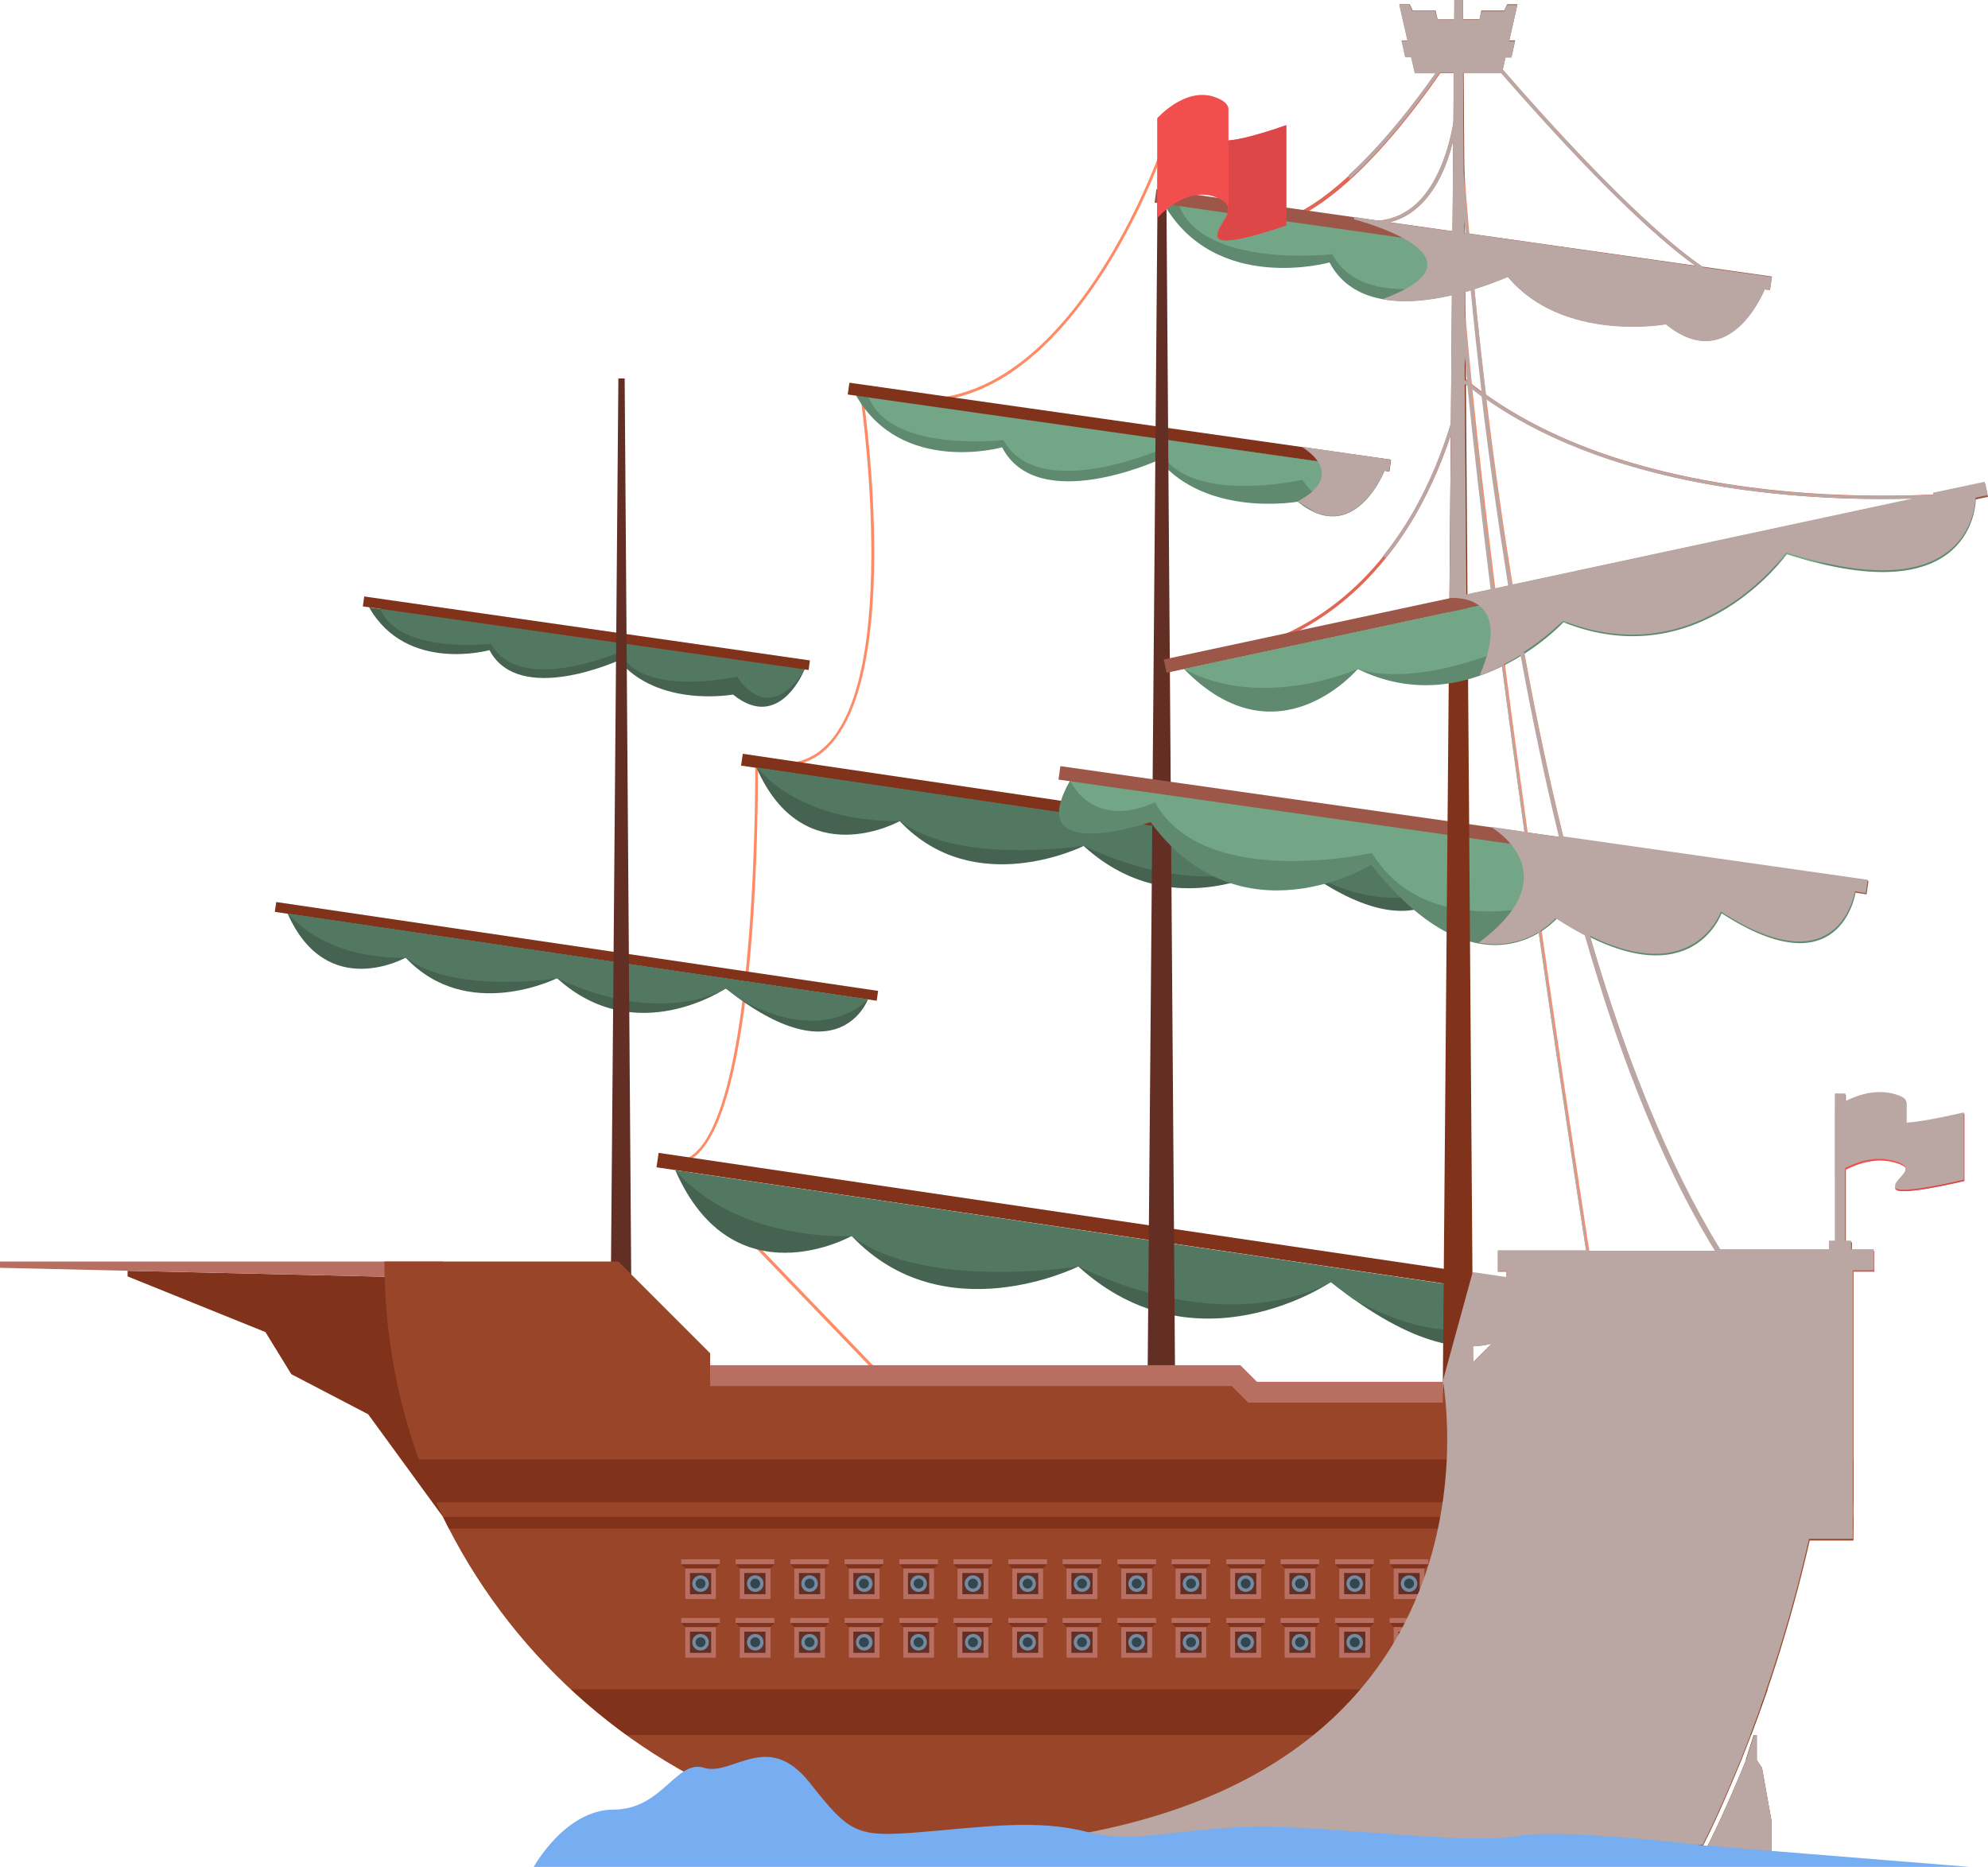
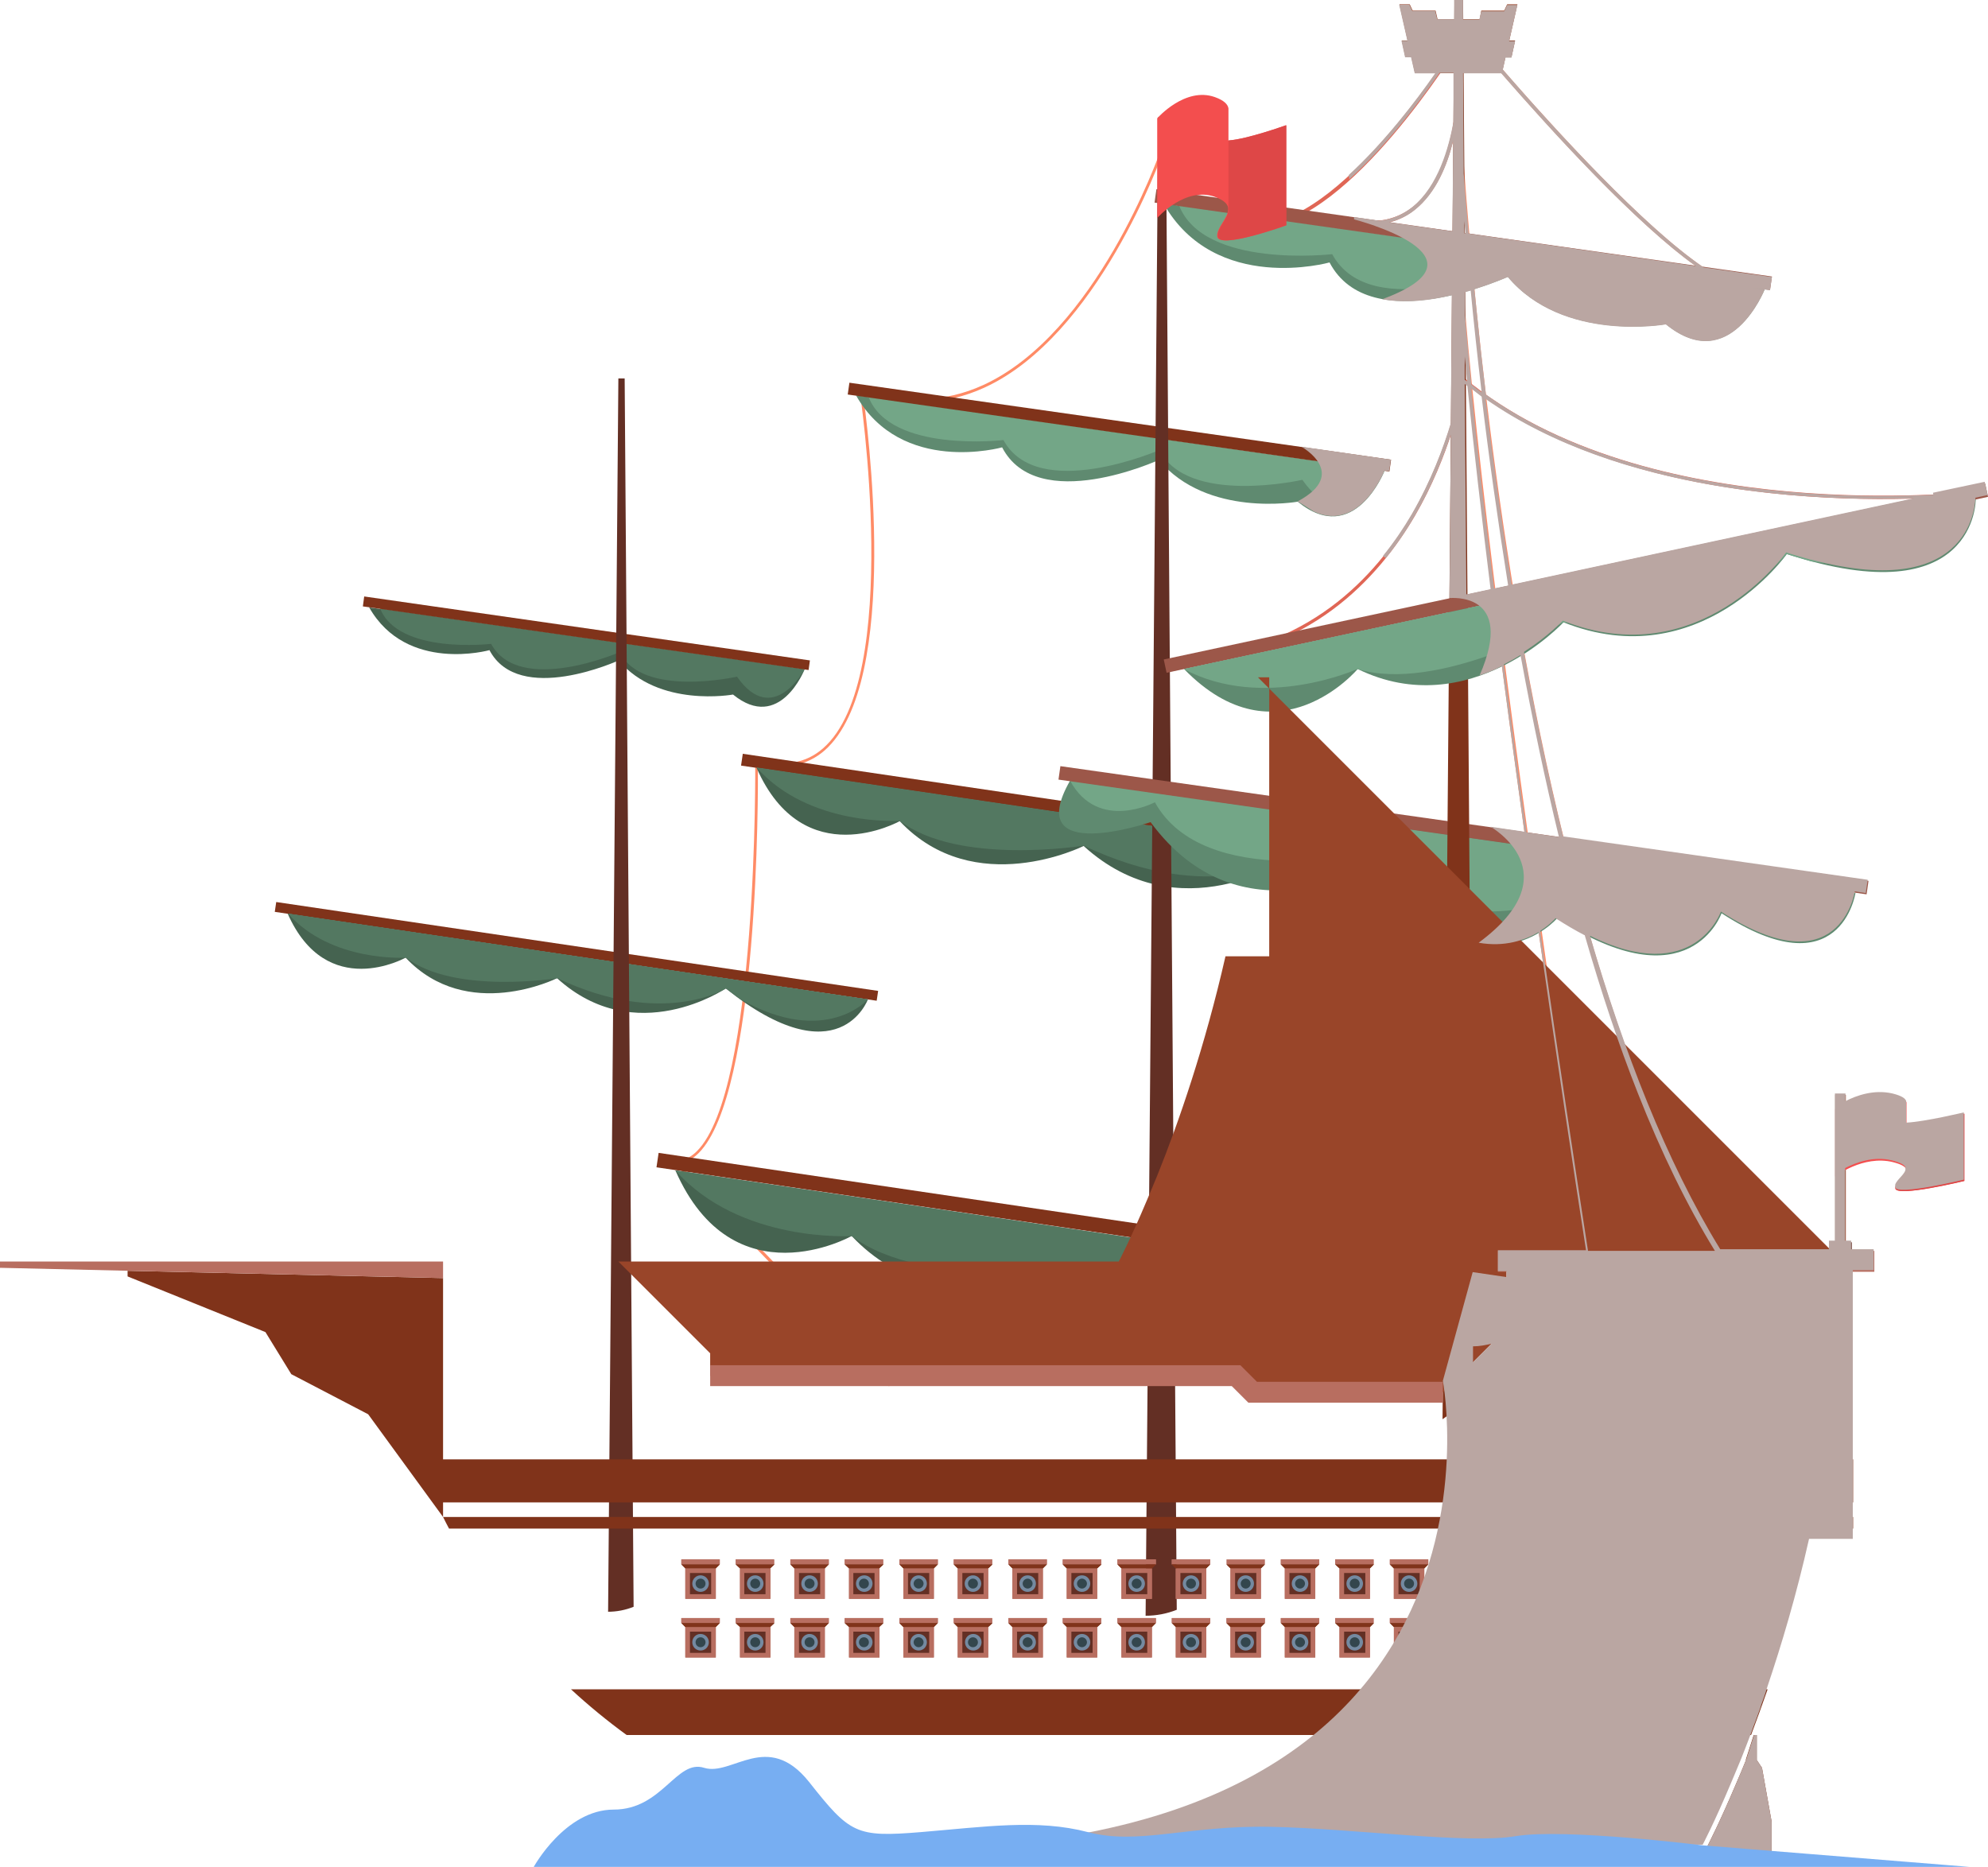
<svg xmlns="http://www.w3.org/2000/svg" viewBox="0 0 59.99 56.35">
  <defs>
    <style>.d{fill:#748aa1;}.e{isolation:isolate;}.f{fill:#77aef2;}.g{fill:#5f8a70;}.h{fill:#ff8b66;}.i{fill:#537861;}.j{fill:#632f24;}.k{fill:#456350;}.l{fill:#baa6a2;}.m{fill:#994529;}.n{fill:#f34e4e;}.o{fill:#80331a;}.p{fill:#de4747;}.q{fill:#e06655;}.r{fill:#b86e60;}.s{fill:#9c5749;}.t{mix-blend-mode:multiply;}.u{fill:#73a687;}.v{fill:#33464d;}</style>
  </defs>
  <g class="e">
    <g id="a" />
    <g id="b">
      <g id="c">
        <g>
          <g>
            <path class="h" d="M26.83,41.83l.06-.06-6.41-6.66c.21-.02,.42-.13,.6-.31,1.82-1.81,1.8-10.87,1.79-11.78,.8,.22,1.48,.09,2.01-.37,2.34-2.05,1.28-9.94,1.15-10.86,1.25,.48,2.49,.45,3.67-.09,3.44-1.57,5.36-7.02,5.38-7.07l-.08-.03c-.02,.05-1.92,5.46-5.33,7.02-1.18,.54-2.42,.56-3.67,.05l-.07-.03v.08c.02,.09,1.31,8.76-1.09,10.86-.52,.46-1.19,.57-1.99,.34l-.06-.02v.06c0,.1,.09,9.94-1.76,11.78-.2,.2-.41,.29-.64,.29h-.11l.07,.08,6.48,6.73Z" />
            <g>
              <path class="g" d="M41.78,14.21s-.91,2.32-2.62,.93c0,0-2.73,.49-4.19-1.26,0,0-3.66,1.68-4.73-.38,0,0-3.04,.85-4.41-1.57l15.96,2.28Z" />
              <path class="u" d="M41.78,14.21s-1.16,2.15-2.48,.27c0,0-3.47,.79-4.31-.9,0,0-3.68,1.6-4.71-.3,0,0-3.41,.4-4.07-1.3l15.56,2.23Z" />
              <rect class="o" x="33.59" y="4.63" width=".36" height="16.51" transform="translate(16.27 44.51) rotate(-81.91)" />
            </g>
            <g>
              <rect class="o" x="33.24" y="13.4" width=".36" height="22.31" transform="translate(4.25 54.03) rotate(-81.6)" />
              <path class="k" d="M44.1,26.31s-1.05,2.9-5.21-.4c0,0-3.3,2.25-6.19-.38,0,0-3.29,1.65-5.55-.75,0,0-2.9,1.63-4.32-1.61l21.27,3.14Z" />
              <path class="i" d="M44.1,26.31s-1.54,1.76-4.67,0l-.54-.41s-2.33,1.46-6.19-.38c0,0-3.79,.61-5.55-.75,0,0-2.74,.18-4.32-1.61l21.27,3.14Z" />
            </g>
            <g>
              <rect class="o" x="33.2" y="23.28" width=".44" height="27.47" transform="translate(-8.07 64.67) rotate(-81.6)" />
              <path class="k" d="M46.57,39.18s-1.3,3.57-6.41-.49c0,0-4.06,2.77-7.62-.47,0,0-4.05,2.03-6.84-.92,0,0-3.57,2.01-5.32-1.98l26.19,3.87Z" />
              <path class="i" d="M46.57,39.18s-1.9,2.17-5.75,.01l-.66-.5s-2.87,1.79-7.62-.47c0,0-4.66,.74-6.84-.92,0,0-3.37,.22-5.32-1.98l26.19,3.87Z" />
            </g>
            <path class="j" d="M34.57,48.76l.38-45.22h.23l.33,45.04c-.3,.12-.62,.18-.94,.18Z" />
            <g>
              <g>
                <path class="k" d="M24.28,20.2s-.75,1.91-2.16,.76c0,0-2.24,.41-3.45-1.03,0,0-3.01,1.38-3.9-.31,0,0-2.5,.7-3.63-1.29l13.13,1.88Z" />
                <path class="i" d="M24.28,20.2s-.96,1.77-2.04,.22c0,0-2.86,.65-3.54-.74,0,0-3.03,1.32-3.88-.25,0,0-2.8,.33-3.35-1.07l12.81,1.83Z" />
                <polygon class="o" points="24.4 20.22 24.44 19.93 10.99 18 10.95 18.3 24.4 20.22" />
              </g>
              <g>
                <rect class="o" x="17.26" y="19.53" width=".3" height="18.36" transform="translate(-13.55 41.74) rotate(-81.6)" />
                <path class="k" d="M26.19,30.16s-.87,2.39-4.29-.33c0,0-2.72,1.85-5.09-.31,0,0-2.71,1.36-4.57-.62,0,0-2.38,1.34-3.56-1.33l17.51,2.59Z" />
                <path class="i" d="M26.19,30.16s-1.27,1.45-3.84,0l-.44-.33s-1.92,1.2-5.09-.31c0,0-3.12,.5-4.57-.62,0,0-2.25,.15-3.56-1.33l17.51,2.59Z" />
              </g>
              <path class="j" d="M18.35,48.64l.31-37.22h.19l.27,37.07c-.25,.1-.51,.15-.78,.15Z" />
            </g>
            <g>
              <path class="h" d="M55.62,42.03l.06-.08c-5.28-3.57-8.16-13.98-9.65-22.09-1.61-8.79-1.98-16.84-1.98-16.92h-.1c0,.08,.37,8.14,1.98,16.93,.95,5.17,2.13,9.58,3.53,13.11,1.74,4.42,3.82,7.46,6.16,9.05Z" />
              <path class="h" d="M48.52,41.99l.1-.02c-.05-.29-4.62-28.87-4.6-36.28h-.1c-.02,7.42,4.56,36,4.6,36.29Z" />
              <path class="h" d="M52.7,8.73h.04c.2-.01,.35-.1,.45-.25l-.09-.06c-.08,.13-.21,.2-.37,.21h-.04c-2.01,0-8.6-8-8.66-8.08l-.08,.06c.27,.33,6.69,8.12,8.74,8.12Z" />
              <path class="q" d="M37.96,6.85c.06,0,.13,0,.19,0,2.62-.24,5.76-5.3,5.89-5.52l-.09-.05c-.03,.05-3.25,5.23-5.82,5.47-.59,.06-1.1-.16-1.53-.63l-.08,.07c.41,.45,.88,.67,1.43,.67Z" />
              <path class="q" d="M41.37,6.78c.5,0,.95-.15,1.33-.46,1.25-1,1.34-3.28,1.35-3.38h-.1s-.09,2.33-1.31,3.3c-.48,.38-1.07,.51-1.76,.38l-.02,.1c.18,.03,.35,.05,.52,.05Z" />
              <path class="q" d="M35.73,19.96c3.76-.19,5.86-2.5,6.97-4.4,1.05-1.81,1.42-3.61,1.5-4.02,5.53,4.52,15.33,3.4,15.43,3.39v-.1c-.11,.01-9.95,1.13-15.44-3.42l-.07-.06v.09s-.33,2.04-1.51,4.08c-1.09,1.88-3.17,4.15-6.88,4.34v.1Z" />
              <g>
                <path class="g" d="M53.25,8.73s-1.04,2.63-2.98,1.05c0,0-3.1,.56-4.77-1.43,0,0-4.15,1.91-5.38-.43,0,0-3.45,.97-5.01-1.78l18.13,2.59Z" />
                <path class="u" d="M53.25,8.73s-1.32,2.44-2.81,.3c0,0-3.94,.9-4.89-1.02,0,0-4.18,1.82-5.35-.34,0,0-3.87,.45-4.62-1.47l17.68,2.53Z" />
                <rect class="s" x="43.95" y="-2.15" width=".41" height="18.76" transform="translate(30.79 49.93) rotate(-81.92)" />
              </g>
              <g>
                <path class="g" d="M55.99,26.95s-.44,2.95-4.04,.61c0,0-.96,2.76-4.96,.15,0,0-2.24,2.64-5.61-1.61,0,0-3.94,2.41-6.66-1.29,0,0-3.9,1.33-2.43-1.25,.08-.15,23.7,3.39,23.7,3.39Z" />
                <path class="u" d="M55.99,26.95s-2.07,1.54-3.96,0c0,0-1.84,2.58-4.36,.05,0,0-4.44,1.75-6.27-1.26,0,0-5.07,1.15-6.55-1.53,0,0-1.71,.91-2.56-.65l23.7,3.39Z" />
                <rect class="s" x="43.95" y="12.74" width=".41" height="24.63" transform="translate(13.15 65.25) rotate(-81.92)" />
              </g>
              <polygon class="o" points="43.53 42.83 43.89 0 44.15 0 44.46 42.17 43.53 42.83" />
              <g>
                <rect class="s" x="34.88" y="17.24" width="25.35" height=".41" transform="translate(-2.6 10.35) rotate(-12.09)" />
                <path class="g" d="M59.62,15.07s.03,3.51-5.7,1.65c0,0-2.62,3.7-6.74,2.06,0,0-2.84,3.06-6.21,1.41,0,0-2.43,2.89-5.24,0l23.89-5.12Z" />
                <path class="u" d="M59.62,15.07s-.94,2.49-4.97,1.87l-.74-.22s-1.9,2.48-6.74,2.06c0,0-3.79,2.15-6.21,1.41,0,0-2.84,1.28-5.24,0l23.89-5.12Z" />
              </g>
              <g>
                <polygon class="m" points="42.54 .13 42.63 .32 43.32 .32 43.38 .58 43.99 .58 44.03 .58 44.65 .58 44.7 .32 45.39 .32 45.48 .13 45.79 .13 45.32 2.21 44.03 2.21 43.99 2.21 42.7 2.21 42.23 .13 42.54 .13" />
                <polygon class="o" points="45.61 1.72 42.41 1.72 42.3 1.22 45.72 1.22 45.61 1.72" />
              </g>
            </g>
            <g>
              <path class="n" d="M37.07,4.23c0-.53,0-.96,0-.96h0c-.02-.12-.13-.24-.41-.34-.9-.32-1.74,.64-1.74,.64v3.01s.84-.96,1.74-.64c.27,.1,.38,.21,.4,.33v.05h0c0,.26-.36,.56-.33,.82,.05,.39,2.07-.34,2.07-.34V3.78s-1.16,.42-1.74,.46Z" />
              <path class="p" d="M38.81,3.78s-1.16,.42-1.74,.46v2.03h0v.05c.01,.27-.36,.57-.32,.82,.05,.39,2.07-.34,2.07-.34V3.78Z" />
            </g>
            <g>
              <rect class="m" x="55.38" y="33.04" width=".32" height="4.65" />
              <g>
                <path class="n" d="M57.53,33.92c0-.36,0-.64,0-.65h0c-.02-.08-.13-.16-.41-.23-.9-.22-1.74,.43-1.74,.43v2.03s.84-.65,1.74-.43c.27,.07,.38,.14,.4,.22v.03h0c0,.18-.36,.38-.33,.55,.05,.26,2.07-.23,2.07-.23v-2.03s-1.16,.28-1.74,.31Z" />
                <path class="p" d="M59.27,33.61s-1.16,.28-1.74,.31v1.36h0v.03c.01,.18-.36,.38-.32,.56,.05,.26,2.07-.23,2.07-.23v-2.03Z" />
              </g>
              <rect class="j" x="55.2" y="37.49" width=".68" height=".26" />
            </g>
            <g>
              <path class="o" d="M52.69,53.11c-.11,.27-.21,.51-.31,.74-.5,1.18-.85,1.85-.85,1.85v.23h1.93v-.96l-.29-1.62-.16-.24v-.75h-.09l-.24,.75Z" />
              <polygon class="o" points="13.37 45.78 11.11 42.68 8.79 41.47 8.01 40.2 3.85 38.52 3.85 38.35 13.37 38.57 13.37 45.78" />
              <polygon class="r" points="13.37 38.57 0 38.26 0 38.07 13.37 38.07 13.37 38.57" />
-               <path class="m" d="M55.59,38.07h-10.13v2.03l-1.91,1.91h-5.75l-.49-.49h-15.88v-.68l-2.77-2.77h-7.06c0,9.74,7.89,17.63,17.63,17.63h22.16s.35-.66,.85-1.85c.1-.23,.2-.48,.31-.74,.65-1.61,1.44-3.9,2.06-6.62h1.32v-8.42h-.34Z" />
+               <path class="m" d="M55.59,38.07h-10.13v2.03l-1.91,1.91h-5.75l-.49-.49h-15.88v-.68l-2.77-2.77h-7.06h22.16s.35-.66,.85-1.85c.1-.23,.2-.48,.31-.74,.65-1.61,1.44-3.9,2.06-6.62h1.32v-8.42h-.34Z" />
              <path class="o" d="M13.17,45.34H55.92v-1.3H12.63c.16,.44,.34,.88,.53,1.3Z" />
              <path class="o" d="M55.92,45.78H13.37c.06,.12,.12,.24,.18,.35H55.92v-.35Z" />
              <path class="o" d="M53.34,50.98H17.23c.53,.49,1.09,.95,1.68,1.38H52.84c.16-.43,.33-.89,.5-1.38Z" />
              <polygon class="r" points="43.54 42.33 37.67 42.33 37.17 41.83 21.43 41.83 21.43 41.2 37.43 41.2 37.93 41.7 43.54 41.7 43.54 42.33" />
              <rect class="r" x="45.2" y="37.75" width="11.36" height=".63" />
              <g>
                <g>
                  <rect class="j" x="46.79" y="41.8" width=".71" height="1.08" />
                  <rect class="j" x="47.81" y="41.8" width=".71" height="1.08" />
                  <rect class="j" x="48.83" y="41.8" width=".71" height="1.08" />
                  <rect class="j" x="49.84" y="41.8" width=".71" height="1.08" />
                  <rect class="j" x="50.86" y="41.8" width=".71" height="1.08" />
                  <rect class="j" x="51.87" y="41.8" width=".71" height="1.08" />
                  <rect class="j" x="52.89" y="41.8" width=".71" height="1.08" />
                  <rect class="j" x="53.9" y="41.8" width=".71" height="1.08" />
                </g>
                <g>
                  <rect class="j" x="46.79" y="40.45" width=".71" height="1.08" />
                  <rect class="j" x="47.81" y="40.45" width=".71" height="1.08" />
                  <rect class="j" x="48.83" y="40.45" width=".71" height="1.08" />
                  <rect class="j" x="49.84" y="40.45" width=".71" height="1.08" />
                  <rect class="j" x="50.86" y="40.45" width=".71" height="1.08" />
                  <rect class="j" x="51.87" y="40.45" width=".71" height="1.08" />
                  <rect class="j" x="52.89" y="40.45" width=".71" height="1.08" />
                  <rect class="j" x="53.9" y="40.45" width=".71" height="1.08" />
                </g>
                <g>
                  <rect class="j" x="46.79" y="39.1" width=".71" height="1.08" />
                  <rect class="j" x="47.81" y="39.1" width=".71" height="1.08" />
                  <rect class="j" x="48.83" y="39.1" width=".71" height="1.08" />
                  <rect class="j" x="49.84" y="39.1" width=".71" height="1.08" />
                  <rect class="j" x="50.86" y="39.1" width=".71" height="1.08" />
                  <rect class="j" x="51.87" y="39.1" width=".71" height="1.08" />
                  <rect class="j" x="52.89" y="39.1" width=".71" height="1.08" />
                  <rect class="j" x="53.9" y="39.1" width=".71" height="1.08" />
                </g>
              </g>
              <g>
                <g>
                  <rect class="r" x="47" y="47.33" width=".92" height=".92" />
                  <rect class="j" x="47.13" y="47.47" width=".64" height=".64" />
                  <rect class="r" x="46.87" y="47.06" width="1.16" height=".15" />
                  <polygon class="o" points="46.87 47.21 47 47.33 47.91 47.33 48.04 47.21 46.87 47.21" />
                  <circle class="d" cx="47.46" cy="47.79" r=".25" />
                  <circle class="v" cx="47.46" cy="47.79" r=".15" />
                </g>
                <g>
                  <rect class="r" x="45.35" y="47.33" width=".92" height=".92" />
                  <rect class="j" x="45.49" y="47.47" width=".64" height=".64" />
                  <rect class="r" x="45.23" y="47.06" width="1.16" height=".15" />
                  <polygon class="o" points="45.23 47.21 45.35 47.33 46.27 47.33 46.39 47.21 45.23 47.21" />
                  <path class="d" d="M46.06,47.79c0,.14-.11,.25-.25,.25s-.25-.11-.25-.25,.11-.25,.25-.25,.25,.11,.25,.25Z" />
                  <path class="v" d="M45.96,47.79c0,.08-.07,.15-.15,.15s-.15-.07-.15-.15,.07-.15,.15-.15,.15,.07,.15,.15Z" />
                </g>
                <g>
                  <rect class="r" x="43.71" y="47.33" width=".92" height=".92" />
                  <rect class="j" x="43.84" y="47.47" width=".64" height=".64" />
                  <rect class="r" x="43.58" y="47.06" width="1.16" height=".15" />
                  <polygon class="o" points="43.58 47.21 43.71 47.33 44.63 47.33 44.75 47.21 43.58 47.21" />
                  <path class="d" d="M44.42,47.79c0,.14-.11,.25-.25,.25s-.25-.11-.25-.25,.11-.25,.25-.25,.25,.11,.25,.25Z" />
                  <path class="v" d="M44.32,47.79c0,.08-.07,.15-.15,.15s-.15-.07-.15-.15,.07-.15,.15-.15,.15,.07,.15,.15Z" />
                </g>
                <g>
                  <rect class="r" x="42.06" y="47.33" width=".92" height=".92" />
                  <rect class="j" x="42.2" y="47.47" width=".64" height=".64" />
                  <rect class="r" x="41.94" y="47.06" width="1.16" height=".15" />
                  <polygon class="o" points="41.94 47.21 42.06 47.33 42.98 47.33 43.1 47.21 41.94 47.21" />
                  <path class="d" d="M42.77,47.79c0,.14-.11,.25-.25,.25s-.25-.11-.25-.25,.11-.25,.25-.25,.25,.11,.25,.25Z" />
                  <circle class="v" cx="42.52" cy="47.79" r=".15" />
                </g>
                <g>
                  <rect class="r" x="40.42" y="47.33" width=".92" height=".92" />
                  <rect class="j" x="40.56" y="47.47" width=".64" height=".64" />
                  <rect class="r" x="40.29" y="47.06" width="1.16" height=".15" />
                  <polygon class="o" points="40.29 47.21 40.42 47.33 41.34 47.33 41.46 47.21 40.29 47.21" />
                  <path class="d" d="M41.13,47.79c0,.14-.11,.25-.25,.25s-.25-.11-.25-.25,.11-.25,.25-.25,.25,.11,.25,.25Z" />
                  <circle class="v" cx="40.88" cy="47.79" r=".15" />
                </g>
                <g>
                  <rect class="r" x="38.77" y="47.33" width=".92" height=".92" />
                  <rect class="j" x="38.91" y="47.47" width=".64" height=".64" />
                  <rect class="r" x="38.65" y="47.06" width="1.16" height=".15" />
                  <polygon class="o" points="38.65 47.21 38.77 47.33 39.69 47.33 39.81 47.21 38.65 47.21" />
                  <path class="d" d="M39.48,47.79c0,.14-.11,.25-.25,.25s-.25-.11-.25-.25,.11-.25,.25-.25,.25,.11,.25,.25Z" />
                  <path class="v" d="M39.38,47.79c0,.08-.07,.15-.15,.15s-.15-.07-.15-.15,.07-.15,.15-.15,.15,.07,.15,.15Z" />
                </g>
                <g>
                  <rect class="r" x="37.13" y="47.33" width=".92" height=".92" />
                  <rect class="j" x="37.27" y="47.47" width=".64" height=".64" />
-                   <rect class="r" x="37.01" y="47.06" width="1.16" height=".15" />
                  <polygon class="o" points="37.01 47.21 37.13 47.33 38.05 47.33 38.17 47.21 37.01 47.21" />
                  <path class="d" d="M37.84,47.79c0,.14-.11,.25-.25,.25s-.25-.11-.25-.25,.11-.25,.25-.25,.25,.11,.25,.25Z" />
                  <path class="v" d="M37.74,47.79c0,.08-.07,.15-.15,.15s-.15-.07-.15-.15,.07-.15,.15-.15,.15,.07,.15,.15Z" />
                </g>
                <g>
                  <rect class="r" x="35.48" y="47.33" width=".92" height=".92" />
                  <rect class="j" x="35.62" y="47.47" width=".64" height=".64" />
                  <rect class="r" x="35.36" y="47.06" width="1.16" height=".15" />
                  <polygon class="o" points="35.36 47.21 35.48 47.33 36.4 47.33 36.52 47.21 35.36 47.21" />
                  <circle class="d" cx="35.94" cy="47.79" r=".25" />
                  <circle class="v" cx="35.94" cy="47.79" r=".15" />
                </g>
                <g>
                  <rect class="r" x="33.84" y="47.33" width=".92" height=".92" />
                  <rect class="j" x="33.98" y="47.47" width=".64" height=".64" />
                  <rect class="r" x="33.72" y="47.06" width="1.16" height=".15" />
                  <polygon class="o" points="33.72 47.21 33.84 47.33 34.76 47.33 34.88 47.21 33.72 47.21" />
                  <path class="d" d="M34.55,47.79c0,.14-.11,.25-.25,.25s-.25-.11-.25-.25,.11-.25,.25-.25,.25,.11,.25,.25Z" />
                  <path class="v" d="M34.45,47.79c0,.08-.07,.15-.15,.15s-.15-.07-.15-.15,.07-.15,.15-.15,.15,.07,.15,.15Z" />
                </g>
                <g>
                  <rect class="r" x="32.19" y="47.33" width=".92" height=".92" />
                  <rect class="j" x="32.33" y="47.47" width=".64" height=".64" />
                  <rect class="r" x="32.07" y="47.06" width="1.16" height=".15" />
                  <polygon class="o" points="32.07 47.21 32.19 47.33 33.11 47.33 33.24 47.21 32.07 47.21" />
                  <path class="d" d="M32.9,47.79c0,.14-.11,.25-.25,.25s-.25-.11-.25-.25,.11-.25,.25-.25,.25,.11,.25,.25Z" />
                  <path class="v" d="M32.8,47.79c0,.08-.07,.15-.15,.15s-.15-.07-.15-.15,.07-.15,.15-.15,.15,.07,.15,.15Z" />
                </g>
                <g>
                  <rect class="r" x="30.55" y="47.33" width=".92" height=".92" />
-                   <rect class="j" x="30.69" y="47.47" width=".64" height=".64" />
                  <rect class="r" x="30.43" y="47.06" width="1.16" height=".15" />
                  <polygon class="o" points="30.43 47.21 30.55 47.33 31.47 47.33 31.59 47.21 30.43 47.21" />
                  <path class="d" d="M31.26,47.79c0,.14-.11,.25-.25,.25s-.25-.11-.25-.25,.11-.25,.25-.25,.25,.11,.25,.25Z" />
                  <path class="v" d="M31.16,47.79c0,.08-.07,.15-.15,.15s-.15-.07-.15-.15,.07-.15,.15-.15,.15,.07,.15,.15Z" />
                </g>
                <g>
                  <rect class="r" x="28.9" y="47.33" width=".92" height=".92" />
                  <rect class="j" x="29.04" y="47.47" width=".64" height=".64" />
                  <rect class="r" x="28.78" y="47.06" width="1.16" height=".15" />
                  <polygon class="o" points="28.78 47.21 28.9 47.33 29.82 47.33 29.95 47.21 28.78 47.21" />
                  <circle class="d" cx="29.36" cy="47.79" r=".25" />
                  <circle class="v" cx="29.36" cy="47.79" r=".15" />
                </g>
                <g>
                  <rect class="r" x="27.26" y="47.33" width=".92" height=".92" />
                  <rect class="j" x="27.4" y="47.47" width=".64" height=".64" />
                  <rect class="r" x="27.14" y="47.06" width="1.16" height=".15" />
                  <polygon class="o" points="27.14 47.21 27.26 47.33 28.18 47.33 28.3 47.21 27.14 47.21" />
                  <path class="d" d="M27.97,47.79c0,.14-.11,.25-.25,.25s-.25-.11-.25-.25,.11-.25,.25-.25,.25,.11,.25,.25Z" />
                  <path class="v" d="M27.87,47.79c0,.08-.07,.15-.15,.15s-.15-.07-.15-.15,.07-.15,.15-.15,.15,.07,.15,.15Z" />
                </g>
                <g>
                  <rect class="r" x="25.62" y="47.33" width=".92" height=".92" />
                  <rect class="j" x="25.75" y="47.47" width=".64" height=".64" />
                  <rect class="r" x="25.49" y="47.06" width="1.16" height=".15" />
                  <polygon class="o" points="25.49 47.21 25.62 47.33 26.53 47.33 26.66 47.21 25.49 47.21" />
                  <path class="d" d="M26.33,47.79c0,.14-.11,.25-.25,.25s-.25-.11-.25-.25,.11-.25,.25-.25,.25,.11,.25,.25Z" />
                  <circle class="v" cx="26.07" cy="47.79" r=".15" />
                </g>
                <g>
                  <rect class="r" x="23.97" y="47.33" width=".92" height=".92" />
                  <rect class="j" x="24.11" y="47.47" width=".64" height=".64" />
                  <rect class="r" x="23.85" y="47.06" width="1.16" height=".15" />
                  <polygon class="o" points="23.85 47.21 23.97 47.33 24.89 47.33 25.01 47.21 23.85 47.21" />
                  <path class="d" d="M24.68,47.79c0,.14-.11,.25-.25,.25s-.25-.11-.25-.25,.11-.25,.25-.25,.25,.11,.25,.25Z" />
                  <circle class="v" cx="24.43" cy="47.79" r=".15" />
                </g>
                <g>
                  <rect class="r" x="22.33" y="47.33" width=".92" height=".92" />
                  <rect class="j" x="22.46" y="47.47" width=".64" height=".64" />
                  <rect class="r" x="22.2" y="47.06" width="1.16" height=".15" />
                  <polygon class="o" points="22.2 47.21 22.33 47.33 23.24 47.33 23.37 47.21 22.2 47.21" />
                  <path class="d" d="M23.04,47.79c0,.14-.11,.25-.25,.25s-.25-.11-.25-.25,.11-.25,.25-.25,.25,.11,.25,.25Z" />
                  <circle class="v" cx="22.79" cy="47.79" r=".15" />
                </g>
                <g>
                  <rect class="r" x="20.68" y="47.33" width=".92" height=".92" />
                  <rect class="j" x="20.82" y="47.47" width=".64" height=".64" />
                  <rect class="r" x="20.56" y="47.06" width="1.16" height=".15" />
                  <polygon class="o" points="20.56 47.21 20.68 47.33 21.6 47.33 21.72 47.21 20.56 47.21" />
                  <circle class="d" cx="21.14" cy="47.79" r=".25" />
                  <circle class="v" cx="21.14" cy="47.79" r=".15" />
                </g>
              </g>
              <g>
                <g>
                  <rect class="r" x="47" y="49.1" width=".92" height=".92" />
                  <rect class="j" x="47.13" y="49.24" width=".64" height=".64" />
                  <rect class="r" x="46.87" y="48.83" width="1.16" height=".15" />
                  <polygon class="o" points="46.87 48.98 47 49.1 47.91 49.1 48.04 48.98 46.87 48.98" />
                  <path class="d" d="M47.71,49.56c0,.14-.11,.25-.25,.25s-.25-.11-.25-.25,.11-.25,.25-.25,.25,.11,.25,.25Z" />
                  <circle class="v" cx="47.46" cy="49.56" r=".15" />
                </g>
                <g>
                  <rect class="r" x="45.35" y="49.1" width=".92" height=".92" />
                  <rect class="j" x="45.49" y="49.24" width=".64" height=".64" />
                  <rect class="r" x="45.23" y="48.83" width="1.16" height=".15" />
                  <polygon class="o" points="45.23 48.98 45.35 49.1 46.27 49.1 46.39 48.98 45.23 48.98" />
                  <path class="d" d="M46.06,49.56c0,.14-.11,.25-.25,.25s-.25-.11-.25-.25,.11-.25,.25-.25,.25,.11,.25,.25Z" />
                  <path class="v" d="M45.96,49.56c0,.08-.07,.15-.15,.15s-.15-.07-.15-.15,.07-.15,.15-.15,.15,.07,.15,.15Z" />
                </g>
                <g>
                  <rect class="r" x="43.71" y="49.1" width=".92" height=".92" />
                  <rect class="j" x="43.84" y="49.24" width=".64" height=".64" />
                  <rect class="r" x="43.58" y="48.83" width="1.16" height=".15" />
                  <polygon class="o" points="43.58 48.98 43.71 49.1 44.63 49.1 44.75 48.98 43.58 48.98" />
                  <path class="d" d="M44.42,49.56c0,.14-.11,.25-.25,.25s-.25-.11-.25-.25,.11-.25,.25-.25,.25,.11,.25,.25Z" />
                  <path class="v" d="M44.32,49.56c0,.08-.07,.15-.15,.15s-.15-.07-.15-.15,.07-.15,.15-.15,.15,.07,.15,.15Z" />
                </g>
                <g>
-                   <rect class="r" x="42.06" y="49.1" width=".92" height=".92" />
                  <rect class="j" x="42.2" y="49.24" width=".64" height=".64" />
                  <rect class="r" x="41.94" y="48.83" width="1.16" height=".15" />
                  <polygon class="o" points="41.94 48.98 42.06 49.1 42.98 49.1 43.1 48.98 41.94 48.98" />
                  <path class="d" d="M42.77,49.56c0,.14-.11,.25-.25,.25s-.25-.11-.25-.25,.11-.25,.25-.25,.25,.11,.25,.25Z" />
                  <circle class="v" cx="42.52" cy="49.56" r=".15" />
                </g>
                <g>
                  <rect class="r" x="40.42" y="49.1" width=".92" height=".92" />
                  <rect class="j" x="40.56" y="49.24" width=".64" height=".64" />
                  <rect class="r" x="40.29" y="48.83" width="1.16" height=".15" />
                  <polygon class="o" points="40.29 48.98 40.42 49.1 41.34 49.1 41.46 48.98 40.29 48.98" />
                  <path class="d" d="M41.13,49.56c0,.14-.11,.25-.25,.25s-.25-.11-.25-.25,.11-.25,.25-.25,.25,.11,.25,.25Z" />
                  <circle class="v" cx="40.88" cy="49.56" r=".15" />
                </g>
                <g>
                  <rect class="r" x="38.77" y="49.1" width=".92" height=".92" />
                  <rect class="j" x="38.91" y="49.24" width=".64" height=".64" />
                  <rect class="r" x="38.65" y="48.83" width="1.16" height=".15" />
                  <polygon class="o" points="38.65 48.98 38.77 49.1 39.69 49.1 39.81 48.98 38.65 48.98" />
                  <path class="d" d="M39.48,49.56c0,.14-.11,.25-.25,.25s-.25-.11-.25-.25,.11-.25,.25-.25,.25,.11,.25,.25Z" />
                  <path class="v" d="M39.38,49.56c0,.08-.07,.15-.15,.15s-.15-.07-.15-.15,.07-.15,.15-.15,.15,.07,.15,.15Z" />
                </g>
                <g>
                  <rect class="r" x="37.13" y="49.1" width=".92" height=".92" />
                  <rect class="j" x="37.27" y="49.24" width=".64" height=".64" />
                  <rect class="r" x="37.01" y="48.83" width="1.16" height=".15" />
                  <polygon class="o" points="37.01 48.98 37.13 49.1 38.05 49.1 38.17 48.98 37.01 48.98" />
                  <path class="d" d="M37.84,49.56c0,.14-.11,.25-.25,.25s-.25-.11-.25-.25,.11-.25,.25-.25,.25,.11,.25,.25Z" />
                  <path class="v" d="M37.74,49.56c0,.08-.07,.15-.15,.15s-.15-.07-.15-.15,.07-.15,.15-.15,.15,.07,.15,.15Z" />
                </g>
                <g>
                  <rect class="r" x="35.48" y="49.1" width=".92" height=".92" />
                  <rect class="j" x="35.62" y="49.24" width=".64" height=".64" />
                  <rect class="r" x="35.36" y="48.83" width="1.16" height=".15" />
                  <polygon class="o" points="35.36 48.98 35.48 49.1 36.4 49.1 36.52 48.98 35.36 48.98" />
                  <path class="d" d="M36.19,49.56c0,.14-.11,.25-.25,.25s-.25-.11-.25-.25,.11-.25,.25-.25,.25,.11,.25,.25Z" />
                  <circle class="v" cx="35.94" cy="49.56" r=".15" />
                </g>
                <g>
                  <rect class="r" x="33.84" y="49.1" width=".92" height=".92" />
                  <rect class="j" x="33.98" y="49.24" width=".64" height=".64" />
                  <rect class="r" x="33.72" y="48.83" width="1.16" height=".15" />
                  <polygon class="o" points="33.72 48.98 33.84 49.1 34.76 49.1 34.88 48.98 33.72 48.98" />
                  <path class="d" d="M34.55,49.56c0,.14-.11,.25-.25,.25s-.25-.11-.25-.25,.11-.25,.25-.25,.25,.11,.25,.25Z" />
                  <path class="v" d="M34.45,49.56c0,.08-.07,.15-.15,.15s-.15-.07-.15-.15,.07-.15,.15-.15,.15,.07,.15,.15Z" />
                </g>
                <g>
                  <rect class="r" x="32.19" y="49.1" width=".92" height=".92" />
                  <rect class="j" x="32.33" y="49.24" width=".64" height=".64" />
                  <rect class="r" x="32.07" y="48.83" width="1.16" height=".15" />
                  <polygon class="o" points="32.07 48.98 32.19 49.1 33.11 49.1 33.24 48.98 32.07 48.98" />
                  <path class="d" d="M32.9,49.56c0,.14-.11,.25-.25,.25s-.25-.11-.25-.25,.11-.25,.25-.25,.25,.11,.25,.25Z" />
                  <path class="v" d="M32.8,49.56c0,.08-.07,.15-.15,.15s-.15-.07-.15-.15,.07-.15,.15-.15,.15,.07,.15,.15Z" />
                </g>
                <g>
                  <rect class="r" x="30.55" y="49.1" width=".92" height=".92" />
                  <rect class="j" x="30.69" y="49.24" width=".64" height=".64" />
                  <rect class="r" x="30.43" y="48.83" width="1.16" height=".15" />
                  <polygon class="o" points="30.43 48.98 30.55 49.1 31.47 49.1 31.59 48.98 30.43 48.98" />
                  <path class="d" d="M31.26,49.56c0,.14-.11,.25-.25,.25s-.25-.11-.25-.25,.11-.25,.25-.25,.25,.11,.25,.25Z" />
                  <path class="v" d="M31.16,49.56c0,.08-.07,.15-.15,.15s-.15-.07-.15-.15,.07-.15,.15-.15,.15,.07,.15,.15Z" />
                </g>
                <g>
                  <rect class="r" x="28.9" y="49.1" width=".92" height=".92" />
                  <rect class="j" x="29.04" y="49.24" width=".64" height=".64" />
                  <rect class="r" x="28.78" y="48.83" width="1.16" height=".15" />
                  <polygon class="o" points="28.78 48.98 28.9 49.1 29.82 49.1 29.95 48.98 28.78 48.98" />
                  <path class="d" d="M29.62,49.56c0,.14-.11,.25-.25,.25s-.25-.11-.25-.25,.11-.25,.25-.25,.25,.11,.25,.25Z" />
                  <circle class="v" cx="29.36" cy="49.56" r=".15" />
                </g>
                <g>
                  <rect class="r" x="27.26" y="49.1" width=".92" height=".92" />
                  <rect class="j" x="27.4" y="49.24" width=".64" height=".64" />
                  <rect class="r" x="27.14" y="48.83" width="1.16" height=".15" />
                  <polygon class="o" points="27.14 48.98 27.26 49.1 28.18 49.1 28.3 48.98 27.14 48.98" />
                  <path class="d" d="M27.97,49.56c0,.14-.11,.25-.25,.25s-.25-.11-.25-.25,.11-.25,.25-.25,.25,.11,.25,.25Z" />
                  <path class="v" d="M27.87,49.56c0,.08-.07,.15-.15,.15s-.15-.07-.15-.15,.07-.15,.15-.15,.15,.07,.15,.15Z" />
                </g>
                <g>
                  <rect class="r" x="25.62" y="49.1" width=".92" height=".92" />
                  <rect class="j" x="25.75" y="49.24" width=".64" height=".64" />
                  <rect class="r" x="25.49" y="48.83" width="1.16" height=".15" />
                  <polygon class="o" points="25.49 48.98 25.62 49.1 26.53 49.1 26.66 48.98 25.49 48.98" />
                  <path class="d" d="M26.33,49.56c0,.14-.11,.25-.25,.25s-.25-.11-.25-.25,.11-.25,.25-.25,.25,.11,.25,.25Z" />
                  <circle class="v" cx="26.07" cy="49.56" r=".15" />
                </g>
                <g>
                  <rect class="r" x="23.97" y="49.1" width=".92" height=".92" />
                  <rect class="j" x="24.11" y="49.24" width=".64" height=".64" />
                  <rect class="r" x="23.85" y="48.83" width="1.16" height=".15" />
                  <polygon class="o" points="23.85 48.98 23.97 49.1 24.89 49.1 25.01 48.98 23.85 48.98" />
                  <path class="d" d="M24.68,49.56c0,.14-.11,.25-.25,.25s-.25-.11-.25-.25,.11-.25,.25-.25,.25,.11,.25,.25Z" />
                  <circle class="v" cx="24.43" cy="49.56" r=".15" />
                </g>
                <g>
                  <rect class="r" x="22.33" y="49.1" width=".92" height=".92" />
                  <rect class="j" x="22.46" y="49.24" width=".64" height=".64" />
                  <rect class="r" x="22.2" y="48.83" width="1.16" height=".15" />
                  <polygon class="o" points="22.2 48.98 22.33 49.1 23.24 49.1 23.37 48.98 22.2 48.98" />
                  <path class="d" d="M23.04,49.56c0,.14-.11,.25-.25,.25s-.25-.11-.25-.25,.11-.25,.25-.25,.25,.11,.25,.25Z" />
                  <circle class="v" cx="22.79" cy="49.56" r=".15" />
                </g>
                <g>
                  <rect class="r" x="20.68" y="49.1" width=".92" height=".92" />
                  <rect class="j" x="20.82" y="49.24" width=".64" height=".64" />
                  <rect class="r" x="20.56" y="48.83" width="1.16" height=".15" />
                  <polygon class="o" points="20.56 48.98 20.68 49.1 21.6 49.1 21.72 48.98 20.56 48.98" />
                  <path class="d" d="M21.39,49.56c0,.14-.11,.25-.25,.25s-.25-.11-.25-.25,.11-.25,.25-.25,.25,.11,.25,.25Z" />
                  <circle class="v" cx="21.14" cy="49.56" r=".15" />
                </g>
              </g>
            </g>
          </g>
          <g>
            <g>
              <g>
                <rect class="r" x="47" y="47.33" width=".92" height=".92" />
                <rect class="j" x="47.13" y="47.47" width=".64" height=".64" />
                <rect class="r" x="46.87" y="47.06" width="1.16" height=".15" />
                <polygon class="o" points="46.87 47.21 47 47.33 47.91 47.33 48.04 47.21 46.87 47.21" />
                <circle class="d" cx="47.46" cy="47.79" r=".25" />
                <circle class="v" cx="47.46" cy="47.79" r=".15" />
              </g>
              <g>
                <rect class="r" x="45.35" y="47.33" width=".92" height=".92" />
                <rect class="j" x="45.49" y="47.47" width=".64" height=".64" />
                <rect class="r" x="45.23" y="47.06" width="1.16" height=".15" />
                <polygon class="o" points="45.23 47.21 45.35 47.33 46.27 47.33 46.39 47.21 45.23 47.21" />
                <path class="d" d="M46.06,47.79c0,.14-.11,.25-.25,.25s-.25-.11-.25-.25,.11-.25,.25-.25,.25,.11,.25,.25Z" />
                <path class="v" d="M45.96,47.79c0,.08-.07,.15-.15,.15s-.15-.07-.15-.15,.07-.15,.15-.15,.15,.07,.15,.15Z" />
              </g>
              <g>
                <rect class="r" x="43.71" y="47.33" width=".92" height=".92" />
                <rect class="j" x="43.84" y="47.47" width=".64" height=".64" />
                <rect class="r" x="43.58" y="47.06" width="1.16" height=".15" />
                <polygon class="o" points="43.58 47.21 43.71 47.33 44.63 47.33 44.75 47.21 43.58 47.21" />
                <path class="d" d="M44.42,47.79c0,.14-.11,.25-.25,.25s-.25-.11-.25-.25,.11-.25,.25-.25,.25,.11,.25,.25Z" />
                <path class="v" d="M44.32,47.79c0,.08-.07,.15-.15,.15s-.15-.07-.15-.15,.07-.15,.15-.15,.15,.07,.15,.15Z" />
              </g>
              <g>
                <rect class="r" x="42.06" y="47.33" width=".92" height=".92" />
                <rect class="j" x="42.2" y="47.47" width=".64" height=".64" />
                <rect class="r" x="41.94" y="47.06" width="1.16" height=".15" />
                <polygon class="o" points="41.94 47.21 42.06 47.33 42.98 47.33 43.1 47.21 41.94 47.21" />
                <path class="d" d="M42.77,47.79c0,.14-.11,.25-.25,.25s-.25-.11-.25-.25,.11-.25,.25-.25,.25,.11,.25,.25Z" />
                <circle class="v" cx="42.52" cy="47.79" r=".15" />
              </g>
              <g>
                <rect class="r" x="40.42" y="47.33" width=".92" height=".92" />
                <rect class="j" x="40.56" y="47.47" width=".64" height=".64" />
                <rect class="r" x="40.29" y="47.06" width="1.16" height=".15" />
                <polygon class="o" points="40.29 47.21 40.42 47.33 41.34 47.33 41.46 47.21 40.29 47.21" />
                <path class="d" d="M41.13,47.79c0,.14-.11,.25-.25,.25s-.25-.11-.25-.25,.11-.25,.25-.25,.25,.11,.25,.25Z" />
                <circle class="v" cx="40.88" cy="47.79" r=".15" />
              </g>
              <g>
                <rect class="r" x="38.77" y="47.33" width=".92" height=".92" />
                <rect class="j" x="38.91" y="47.47" width=".64" height=".64" />
                <rect class="r" x="38.65" y="47.06" width="1.16" height=".15" />
                <polygon class="o" points="38.65 47.21 38.77 47.33 39.69 47.33 39.81 47.21 38.65 47.21" />
                <path class="d" d="M39.48,47.79c0,.14-.11,.25-.25,.25s-.25-.11-.25-.25,.11-.25,.25-.25,.25,.11,.25,.25Z" />
                <path class="v" d="M39.38,47.79c0,.08-.07,.15-.15,.15s-.15-.07-.15-.15,.07-.15,.15-.15,.15,.07,.15,.15Z" />
              </g>
              <g>
                <rect class="r" x="37.13" y="47.33" width=".92" height=".92" />
                <rect class="j" x="37.27" y="47.47" width=".64" height=".64" />
                <rect class="r" x="37.01" y="47.06" width="1.16" height=".15" />
                <polygon class="o" points="37.01 47.21 37.13 47.33 38.05 47.33 38.17 47.21 37.01 47.21" />
                <path class="d" d="M37.84,47.79c0,.14-.11,.25-.25,.25s-.25-.11-.25-.25,.11-.25,.25-.25,.25,.11,.25,.25Z" />
                <path class="v" d="M37.74,47.79c0,.08-.07,.15-.15,.15s-.15-.07-.15-.15,.07-.15,.15-.15,.15,.07,.15,.15Z" />
              </g>
              <g>
                <rect class="r" x="35.48" y="47.33" width=".92" height=".92" />
                <rect class="j" x="35.62" y="47.47" width=".64" height=".64" />
                <rect class="r" x="35.36" y="47.06" width="1.16" height=".15" />
                <polygon class="o" points="35.36 47.21 35.48 47.33 36.4 47.33 36.52 47.21 35.36 47.21" />
                <circle class="d" cx="35.94" cy="47.79" r=".25" />
                <circle class="v" cx="35.94" cy="47.79" r=".15" />
              </g>
              <g>
                <rect class="r" x="33.84" y="47.33" width=".92" height=".92" />
                <rect class="j" x="33.98" y="47.47" width=".64" height=".64" />
                <rect class="r" x="33.72" y="47.06" width="1.16" height=".15" />
                <polygon class="o" points="33.72 47.21 33.84 47.33 34.76 47.33 34.88 47.21 33.72 47.21" />
                <path class="d" d="M34.55,47.79c0,.14-.11,.25-.25,.25s-.25-.11-.25-.25,.11-.25,.25-.25,.25,.11,.25,.25Z" />
                <path class="v" d="M34.45,47.79c0,.08-.07,.15-.15,.15s-.15-.07-.15-.15,.07-.15,.15-.15,.15,.07,.15,.15Z" />
              </g>
              <g>
                <rect class="r" x="32.19" y="47.33" width=".92" height=".92" />
                <rect class="j" x="32.33" y="47.47" width=".64" height=".64" />
                <rect class="r" x="32.07" y="47.06" width="1.16" height=".15" />
                <polygon class="o" points="32.07 47.21 32.19 47.33 33.11 47.33 33.24 47.21 32.07 47.21" />
                <path class="d" d="M32.9,47.79c0,.14-.11,.25-.25,.25s-.25-.11-.25-.25,.11-.25,.25-.25,.25,.11,.25,.25Z" />
                <path class="v" d="M32.8,47.79c0,.08-.07,.15-.15,.15s-.15-.07-.15-.15,.07-.15,.15-.15,.15,.07,.15,.15Z" />
              </g>
              <g>
                <rect class="r" x="30.55" y="47.33" width=".92" height=".92" />
                <rect class="j" x="30.69" y="47.47" width=".64" height=".64" />
                <rect class="r" x="30.43" y="47.06" width="1.16" height=".15" />
                <polygon class="o" points="30.43 47.21 30.55 47.33 31.47 47.33 31.59 47.21 30.43 47.21" />
                <path class="d" d="M31.26,47.79c0,.14-.11,.25-.25,.25s-.25-.11-.25-.25,.11-.25,.25-.25,.25,.11,.25,.25Z" />
                <path class="v" d="M31.16,47.79c0,.08-.07,.15-.15,.15s-.15-.07-.15-.15,.07-.15,.15-.15,.15,.07,.15,.15Z" />
              </g>
              <g>
                <rect class="r" x="28.9" y="47.33" width=".92" height=".92" />
                <rect class="j" x="29.04" y="47.47" width=".64" height=".64" />
                <rect class="r" x="28.78" y="47.06" width="1.16" height=".15" />
                <polygon class="o" points="28.78 47.21 28.9 47.33 29.82 47.33 29.95 47.21 28.78 47.21" />
                <circle class="d" cx="29.36" cy="47.79" r=".25" />
                <circle class="v" cx="29.36" cy="47.79" r=".15" />
              </g>
              <g>
                <rect class="r" x="27.26" y="47.33" width=".92" height=".92" />
                <rect class="j" x="27.4" y="47.47" width=".64" height=".64" />
                <rect class="r" x="27.14" y="47.06" width="1.16" height=".15" />
                <polygon class="o" points="27.14 47.21 27.26 47.33 28.18 47.33 28.3 47.21 27.14 47.21" />
                <path class="d" d="M27.97,47.79c0,.14-.11,.25-.25,.25s-.25-.11-.25-.25,.11-.25,.25-.25,.25,.11,.25,.25Z" />
                <path class="v" d="M27.87,47.79c0,.08-.07,.15-.15,.15s-.15-.07-.15-.15,.07-.15,.15-.15,.15,.07,.15,.15Z" />
              </g>
              <g>
                <rect class="r" x="25.62" y="47.33" width=".92" height=".92" />
                <rect class="j" x="25.75" y="47.47" width=".64" height=".64" />
                <rect class="r" x="25.49" y="47.06" width="1.16" height=".15" />
                <polygon class="o" points="25.49 47.21 25.62 47.33 26.53 47.33 26.66 47.21 25.49 47.21" />
                <path class="d" d="M26.33,47.79c0,.14-.11,.25-.25,.25s-.25-.11-.25-.25,.11-.25,.25-.25,.25,.11,.25,.25Z" />
                <circle class="v" cx="26.07" cy="47.79" r=".15" />
              </g>
              <g>
                <rect class="r" x="23.97" y="47.33" width=".92" height=".92" />
                <rect class="j" x="24.11" y="47.47" width=".64" height=".64" />
                <rect class="r" x="23.85" y="47.06" width="1.16" height=".15" />
                <polygon class="o" points="23.85 47.21 23.97 47.33 24.89 47.33 25.01 47.21 23.85 47.21" />
                <path class="d" d="M24.68,47.79c0,.14-.11,.25-.25,.25s-.25-.11-.25-.25,.11-.25,.25-.25,.25,.11,.25,.25Z" />
                <circle class="v" cx="24.43" cy="47.79" r=".15" />
              </g>
              <g>
                <rect class="r" x="22.33" y="47.33" width=".92" height=".92" />
                <rect class="j" x="22.46" y="47.47" width=".64" height=".64" />
                <rect class="r" x="22.2" y="47.06" width="1.16" height=".15" />
                <polygon class="o" points="22.2 47.21 22.33 47.33 23.24 47.33 23.37 47.21 22.2 47.21" />
                <path class="d" d="M23.04,47.79c0,.14-.11,.25-.25,.25s-.25-.11-.25-.25,.11-.25,.25-.25,.25,.11,.25,.25Z" />
                <circle class="v" cx="22.79" cy="47.79" r=".15" />
              </g>
              <g>
                <rect class="r" x="20.68" y="47.33" width=".92" height=".92" />
                <rect class="j" x="20.82" y="47.47" width=".64" height=".64" />
                <rect class="r" x="20.56" y="47.06" width="1.16" height=".15" />
                <polygon class="o" points="20.56 47.21 20.68 47.33 21.6 47.33 21.72 47.21 20.56 47.21" />
                <circle class="d" cx="21.14" cy="47.79" r=".25" />
                <circle class="v" cx="21.14" cy="47.79" r=".15" />
              </g>
            </g>
            <g>
              <g>
                <rect class="r" x="47" y="49.1" width=".92" height=".92" />
                <rect class="j" x="47.13" y="49.24" width=".64" height=".64" />
                <rect class="r" x="46.87" y="48.83" width="1.16" height=".15" />
                <polygon class="o" points="46.87 48.98 47 49.1 47.91 49.1 48.04 48.98 46.87 48.98" />
                <path class="d" d="M47.71,49.56c0,.14-.11,.25-.25,.25s-.25-.11-.25-.25,.11-.25,.25-.25,.25,.11,.25,.25Z" />
                <circle class="v" cx="47.46" cy="49.56" r=".15" />
              </g>
              <g>
                <rect class="r" x="45.35" y="49.1" width=".92" height=".92" />
                <rect class="j" x="45.49" y="49.24" width=".64" height=".64" />
                <rect class="r" x="45.23" y="48.83" width="1.16" height=".15" />
                <polygon class="o" points="45.23 48.98 45.35 49.1 46.27 49.1 46.39 48.98 45.23 48.98" />
                <path class="d" d="M46.06,49.56c0,.14-.11,.25-.25,.25s-.25-.11-.25-.25,.11-.25,.25-.25,.25,.11,.25,.25Z" />
                <path class="v" d="M45.96,49.56c0,.08-.07,.15-.15,.15s-.15-.07-.15-.15,.07-.15,.15-.15,.15,.07,.15,.15Z" />
              </g>
              <g>
                <rect class="r" x="43.71" y="49.1" width=".92" height=".92" />
                <rect class="j" x="43.84" y="49.24" width=".64" height=".64" />
                <rect class="r" x="43.58" y="48.83" width="1.16" height=".15" />
                <polygon class="o" points="43.58 48.98 43.71 49.1 44.63 49.1 44.75 48.98 43.58 48.98" />
                <path class="d" d="M44.42,49.56c0,.14-.11,.25-.25,.25s-.25-.11-.25-.25,.11-.25,.25-.25,.25,.11,.25,.25Z" />
                <path class="v" d="M44.32,49.56c0,.08-.07,.15-.15,.15s-.15-.07-.15-.15,.07-.15,.15-.15,.15,.07,.15,.15Z" />
              </g>
              <g>
                <rect class="r" x="42.06" y="49.1" width=".92" height=".92" />
                <rect class="j" x="42.2" y="49.24" width=".64" height=".64" />
                <rect class="r" x="41.94" y="48.83" width="1.16" height=".15" />
                <polygon class="o" points="41.94 48.98 42.06 49.1 42.98 49.1 43.1 48.98 41.94 48.98" />
                <path class="d" d="M42.77,49.56c0,.14-.11,.25-.25,.25s-.25-.11-.25-.25,.11-.25,.25-.25,.25,.11,.25,.25Z" />
                <circle class="v" cx="42.52" cy="49.56" r=".15" />
              </g>
              <g>
                <rect class="r" x="40.42" y="49.1" width=".92" height=".92" />
                <rect class="j" x="40.56" y="49.24" width=".64" height=".64" />
                <rect class="r" x="40.29" y="48.83" width="1.16" height=".15" />
                <polygon class="o" points="40.29 48.98 40.42 49.1 41.34 49.1 41.46 48.98 40.29 48.98" />
                <path class="d" d="M41.13,49.56c0,.14-.11,.25-.25,.25s-.25-.11-.25-.25,.11-.25,.25-.25,.25,.11,.25,.25Z" />
                <circle class="v" cx="40.88" cy="49.56" r=".15" />
              </g>
              <g>
                <rect class="r" x="38.77" y="49.1" width=".92" height=".92" />
                <rect class="j" x="38.91" y="49.24" width=".64" height=".64" />
                <rect class="r" x="38.65" y="48.83" width="1.16" height=".15" />
                <polygon class="o" points="38.65 48.98 38.77 49.1 39.69 49.1 39.81 48.98 38.65 48.98" />
                <path class="d" d="M39.48,49.56c0,.14-.11,.25-.25,.25s-.25-.11-.25-.25,.11-.25,.25-.25,.25,.11,.25,.25Z" />
                <path class="v" d="M39.38,49.56c0,.08-.07,.15-.15,.15s-.15-.07-.15-.15,.07-.15,.15-.15,.15,.07,.15,.15Z" />
              </g>
              <g>
                <rect class="r" x="37.13" y="49.1" width=".92" height=".92" />
                <rect class="j" x="37.27" y="49.24" width=".64" height=".64" />
                <rect class="r" x="37.01" y="48.83" width="1.16" height=".15" />
                <polygon class="o" points="37.01 48.98 37.13 49.1 38.05 49.1 38.17 48.98 37.01 48.98" />
                <path class="d" d="M37.84,49.56c0,.14-.11,.25-.25,.25s-.25-.11-.25-.25,.11-.25,.25-.25,.25,.11,.25,.25Z" />
                <path class="v" d="M37.74,49.56c0,.08-.07,.15-.15,.15s-.15-.07-.15-.15,.07-.15,.15-.15,.15,.07,.15,.15Z" />
              </g>
              <g>
                <rect class="r" x="35.48" y="49.1" width=".92" height=".92" />
                <rect class="j" x="35.62" y="49.24" width=".64" height=".64" />
                <rect class="r" x="35.36" y="48.83" width="1.16" height=".15" />
                <polygon class="o" points="35.36 48.98 35.48 49.1 36.4 49.1 36.52 48.98 35.36 48.98" />
                <path class="d" d="M36.19,49.56c0,.14-.11,.25-.25,.25s-.25-.11-.25-.25,.11-.25,.25-.25,.25,.11,.25,.25Z" />
                <circle class="v" cx="35.94" cy="49.56" r=".15" />
              </g>
              <g>
                <rect class="r" x="33.84" y="49.1" width=".92" height=".92" />
                <rect class="j" x="33.98" y="49.24" width=".64" height=".64" />
                <rect class="r" x="33.72" y="48.83" width="1.16" height=".15" />
                <polygon class="o" points="33.72 48.98 33.84 49.1 34.76 49.1 34.88 48.98 33.72 48.98" />
                <path class="d" d="M34.55,49.56c0,.14-.11,.25-.25,.25s-.25-.11-.25-.25,.11-.25,.25-.25,.25,.11,.25,.25Z" />
                <path class="v" d="M34.45,49.56c0,.08-.07,.15-.15,.15s-.15-.07-.15-.15,.07-.15,.15-.15,.15,.07,.15,.15Z" />
              </g>
              <g>
                <rect class="r" x="32.19" y="49.1" width=".92" height=".92" />
                <rect class="j" x="32.33" y="49.24" width=".64" height=".64" />
                <rect class="r" x="32.07" y="48.83" width="1.16" height=".15" />
                <polygon class="o" points="32.07 48.98 32.19 49.1 33.11 49.1 33.24 48.98 32.07 48.98" />
                <path class="d" d="M32.9,49.56c0,.14-.11,.25-.25,.25s-.25-.11-.25-.25,.11-.25,.25-.25,.25,.11,.25,.25Z" />
                <path class="v" d="M32.8,49.56c0,.08-.07,.15-.15,.15s-.15-.07-.15-.15,.07-.15,.15-.15,.15,.07,.15,.15Z" />
              </g>
              <g>
                <rect class="r" x="30.55" y="49.1" width=".92" height=".92" />
                <rect class="j" x="30.69" y="49.24" width=".64" height=".64" />
                <rect class="r" x="30.43" y="48.83" width="1.16" height=".15" />
                <polygon class="o" points="30.43 48.98 30.55 49.1 31.47 49.1 31.59 48.98 30.43 48.98" />
                <path class="d" d="M31.26,49.56c0,.14-.11,.25-.25,.25s-.25-.11-.25-.25,.11-.25,.25-.25,.25,.11,.25,.25Z" />
                <path class="v" d="M31.16,49.56c0,.08-.07,.15-.15,.15s-.15-.07-.15-.15,.07-.15,.15-.15,.15,.07,.15,.15Z" />
              </g>
              <g>
                <rect class="r" x="28.9" y="49.1" width=".92" height=".92" />
                <rect class="j" x="29.04" y="49.24" width=".64" height=".64" />
                <rect class="r" x="28.78" y="48.83" width="1.16" height=".15" />
                <polygon class="o" points="28.78 48.98 28.9 49.1 29.82 49.1 29.95 48.98 28.78 48.98" />
                <path class="d" d="M29.62,49.56c0,.14-.11,.25-.25,.25s-.25-.11-.25-.25,.11-.25,.25-.25,.25,.11,.25,.25Z" />
                <circle class="v" cx="29.36" cy="49.56" r=".15" />
              </g>
              <g>
                <rect class="r" x="27.26" y="49.1" width=".92" height=".92" />
                <rect class="j" x="27.4" y="49.24" width=".64" height=".64" />
                <rect class="r" x="27.14" y="48.83" width="1.16" height=".15" />
                <polygon class="o" points="27.14 48.98 27.26 49.1 28.18 49.1 28.3 48.98 27.14 48.98" />
                <path class="d" d="M27.97,49.56c0,.14-.11,.25-.25,.25s-.25-.11-.25-.25,.11-.25,.25-.25,.25,.11,.25,.25Z" />
                <path class="v" d="M27.87,49.56c0,.08-.07,.15-.15,.15s-.15-.07-.15-.15,.07-.15,.15-.15,.15,.07,.15,.15Z" />
              </g>
              <g>
                <rect class="r" x="25.62" y="49.1" width=".92" height=".92" />
                <rect class="j" x="25.75" y="49.24" width=".64" height=".64" />
                <rect class="r" x="25.49" y="48.83" width="1.16" height=".15" />
                <polygon class="o" points="25.49 48.98 25.62 49.1 26.53 49.1 26.66 48.98 25.49 48.98" />
                <path class="d" d="M26.33,49.56c0,.14-.11,.25-.25,.25s-.25-.11-.25-.25,.11-.25,.25-.25,.25,.11,.25,.25Z" />
                <circle class="v" cx="26.07" cy="49.56" r=".15" />
              </g>
              <g>
                <rect class="r" x="23.97" y="49.1" width=".92" height=".92" />
                <rect class="j" x="24.11" y="49.24" width=".64" height=".64" />
                <rect class="r" x="23.85" y="48.83" width="1.16" height=".15" />
                <polygon class="o" points="23.85 48.98 23.97 49.1 24.89 49.1 25.01 48.98 23.85 48.98" />
                <path class="d" d="M24.68,49.56c0,.14-.11,.25-.25,.25s-.25-.11-.25-.25,.11-.25,.25-.25,.25,.11,.25,.25Z" />
                <circle class="v" cx="24.43" cy="49.56" r=".15" />
              </g>
              <g>
                <rect class="r" x="22.33" y="49.1" width=".92" height=".92" />
                <rect class="j" x="22.46" y="49.24" width=".64" height=".64" />
                <rect class="r" x="22.2" y="48.83" width="1.16" height=".15" />
                <polygon class="o" points="22.2 48.98 22.33 49.1 23.24 49.1 23.37 48.98 22.2 48.98" />
                <path class="d" d="M23.04,49.56c0,.14-.11,.25-.25,.25s-.25-.11-.25-.25,.11-.25,.25-.25,.25,.11,.25,.25Z" />
                <circle class="v" cx="22.79" cy="49.56" r=".15" />
              </g>
              <g>
                <rect class="r" x="20.68" y="49.1" width=".92" height=".92" />
                <rect class="j" x="20.82" y="49.24" width=".64" height=".64" />
                <rect class="r" x="20.56" y="48.83" width="1.16" height=".15" />
                <polygon class="o" points="20.56 48.98 20.68 49.1 21.6 49.1 21.72 48.98 20.56 48.98" />
                <path class="d" d="M21.39,49.56c0,.14-.11,.25-.25,.25s-.25-.11-.25-.25,.11-.25,.25-.25,.25,.11,.25,.25Z" />
                <circle class="v" cx="21.14" cy="49.56" r=".15" />
              </g>
            </g>
          </g>
          <g>
            <g class="t">
              <path class="l" d="M58.34,14.93c-2.71,.13-9.17,.07-13.5-3.02-.14-1.13-.25-2.2-.35-3.18,.6-.19,1.01-.37,1.01-.37,1.67,1.99,4.77,1.43,4.77,1.43,1.94,1.58,2.98-1.05,2.98-1.05l-.33-.05,.49,.07,.06-.4-2.06-.29c-1.8-1.22-4.48-4.15-6.06-5.97l.08-.36h.18l.11-.5h-.18l.25-1.09h-.31l-.09,.19h-.69l-.06,.25h-.49V0h-.27V.58h-.51l-.06-.25h-.69l-.09-.19h-.31l.25,1.09h-.18l.11,.5h.18l.11,.48h.62c-.59,.85-1.55,2.1-2.61,3.07l.02,.13c1.12-1.01,2.12-2.34,2.72-3.21h.42v1.48c-.14,.77-.46,1.93-1.23,2.56-.3,.24-.63,.38-1.01,.42l-.76-.11v.07s4.35,1.12,.85,2.41c.68,.13,1.44,.04,2.1-.12l-.03,3.86c-.23,.76-.6,1.75-1.18,2.75-.24,.41-.53,.84-.87,1.26l.09,.06c.34-.42,.63-.85,.87-1.27,.51-.87,.85-1.74,1.09-2.45l-.04,4.93s2.02-.22,.91,2.33c.24-.08,.47-.17,.67-.28,.22,1.66,.45,3.34,.68,5l-1.02-.15h0s2.48,1.4-.36,3.5c.79,.14,1.4-.08,1.81-.32,.53,3.69,1.04,7.09,1.43,9.6h-2.66v.63h.26v.18l-1.02-.15-.9,3.28s2.98,15.65-19.47,14h27.31s.35-.66,.85-1.85c.1-.23,.2-.48,.31-.74,.09-.23,.19-.48,.29-.75h0c.02-.06,.05-.12,.07-.19,.06-.15,.11-.3,.17-.46,.03-.08,.06-.16,.08-.24,.06-.16,.12-.32,.17-.5h0c.44-1.3,.89-2.81,1.27-4.5h1.32v-8.11h.63v-.63h-.68v-.26h-.18v-2.19c.33-.17,.86-.37,1.42-.23,.27,.07,.38,.14,.4,.22h0v.03c.01,.15-.26,.32-.31,.48h0s0,.06,0,.08c.05,.26,2.07-.23,2.07-.23v-2.03s-1.16,.28-1.74,.31c0-.36,0-.64,0-.65h0c-.02-.08-.13-.16-.41-.23-.56-.13-1.09,.06-1.42,.23v-.23h-.32v4.44h-.18v.26h-3.28c-1.63-2.65-2.92-6-3.93-9.46,3.15,1.56,3.95-.73,3.95-.73,3.6,2.34,4.04-.61,4.04-.61h0l.33,.05,.06-.4-9.19-1.31c-.46-1.85-.84-3.69-1.16-5.43,0-.05-.02-.09-.02-.14,.73-.47,1.17-.94,1.17-.94,4.12,1.65,6.74-2.06,6.74-2.06,.23,.08,.46,.14,.67,.2l.07,.02h.02c4.98,1.32,4.95-1.87,4.95-1.87l.37-.08-.09-.4-1.56,.33Zm-14.51-7.95l-1.91-.27c.28-.07,.55-.19,.78-.38,.64-.51,.98-1.36,1.15-2.08l-.02,2.74Zm.62,34.12v-.47c.2,0,.39-.04,.56-.08l-.56,.56Zm-.29-38.89h1.14c1.54,1.77,4.07,4.54,5.87,5.82l-6.85-.98c-.06-.68-.11-1.29-.15-1.81l-.02-3.03Zm.03,4.46c.01,.12,.02,.24,.03,.37h-.03v-.37Zm.01,2.15c.06-.02,.12-.03,.18-.05,.09,.94,.2,1.98,.33,3.07-.11-.08-.21-.16-.31-.24-.07-.73-.14-1.42-.19-2.08v-.7Zm0,1.94c.02,.24,.05,.49,.07,.75-.02-.02-.05-.03-.07-.05v-.7Zm.05,7.18l-.05-6.35s.05,.04,.08,.06c.19,1.86,.43,3.95,.7,6.13l-.74,.16Zm.84-.18c-.27-2.15-.51-4.19-.69-6.03,.1,.08,.21,.16,.31,.24,.21,1.77,.48,3.69,.8,5.7l-.43,.09Zm2.73,10.46c.5,1.73,1.03,3.32,1.6,4.76,.72,1.83,1.5,3.42,2.33,4.77h-3.83c-.39-2.52-.91-5.95-1.44-9.66,.3-.19,.46-.38,.46-.38,.31,.2,.6,.37,.87,.51Zm-.78-2.96l-.97-.14c-.24-1.68-.47-3.39-.69-5.07,.18-.09,.34-.18,.5-.28l.02,.09c.35,1.9,.73,3.7,1.14,5.39Zm-1.42-7.62c-.32-1.97-.58-3.86-.79-5.6,4.07,2.85,9.94,3.09,12.91,3l-12.11,2.6Z" />
              <path class="l" d="M41.92,14.23l.05-.36-2.7-.39s1.46,.81-.11,1.65l.49,.31c1.39,.64,2.13-1.24,2.13-1.24l.14,.02Z" />
            </g>
            <g class="t">
              <path class="l" d="M53.02,53.11v-.75h-.09l-.24,.75c-.11,.27-.21,.51-.31,.74-.5,1.18-.85,1.85-.85,1.85v.23h1.93v-.96l-.29-1.62-.16-.24Z" />
            </g>
          </g>
          <path class="f" d="M16.1,56.35s.95-1.74,2.42-1.74,1.89-1.53,2.73-1.26c.84,.26,1.91-1.14,3.16,.42,1.24,1.57,1.42,1.68,3.37,1.52,1.95-.16,3.52-.4,5.05,0s3-.21,5.52-.16c2.52,.05,5.93,.53,7.4,.28,1.47-.24,5.64,.28,5.64,.28l8.05,.65H16.1Z" />
        </g>
      </g>
    </g>
  </g>
</svg>